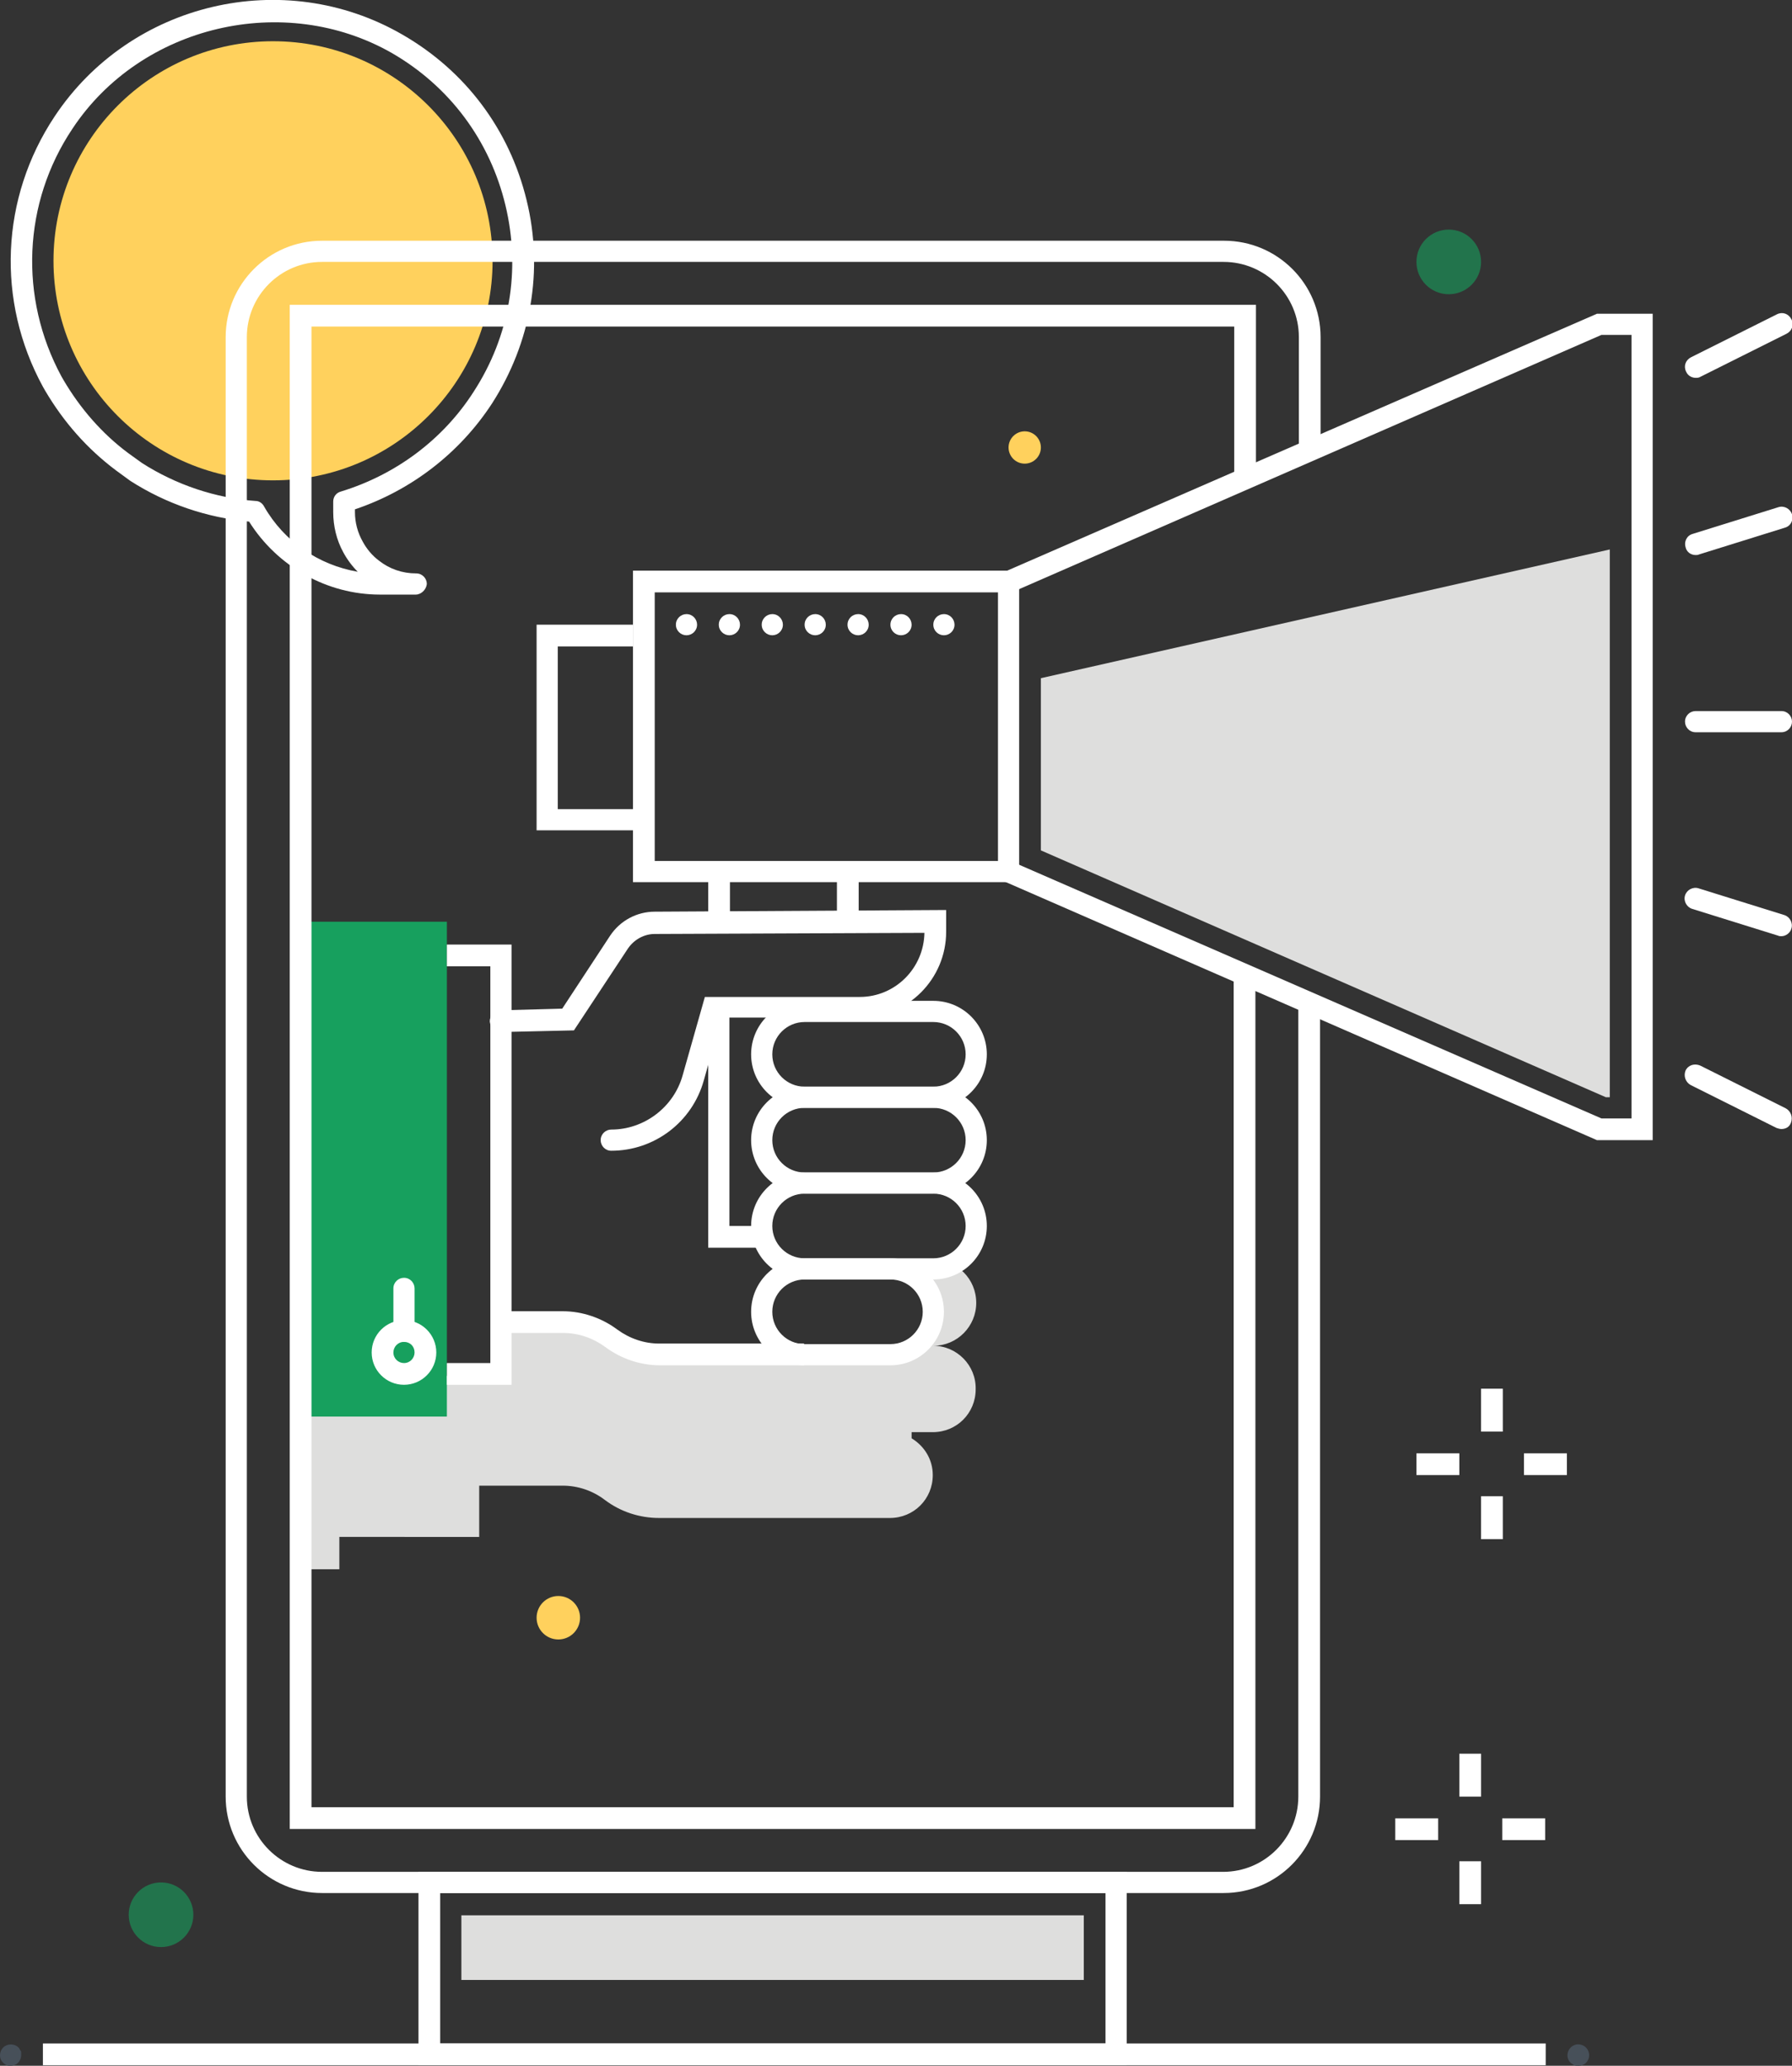
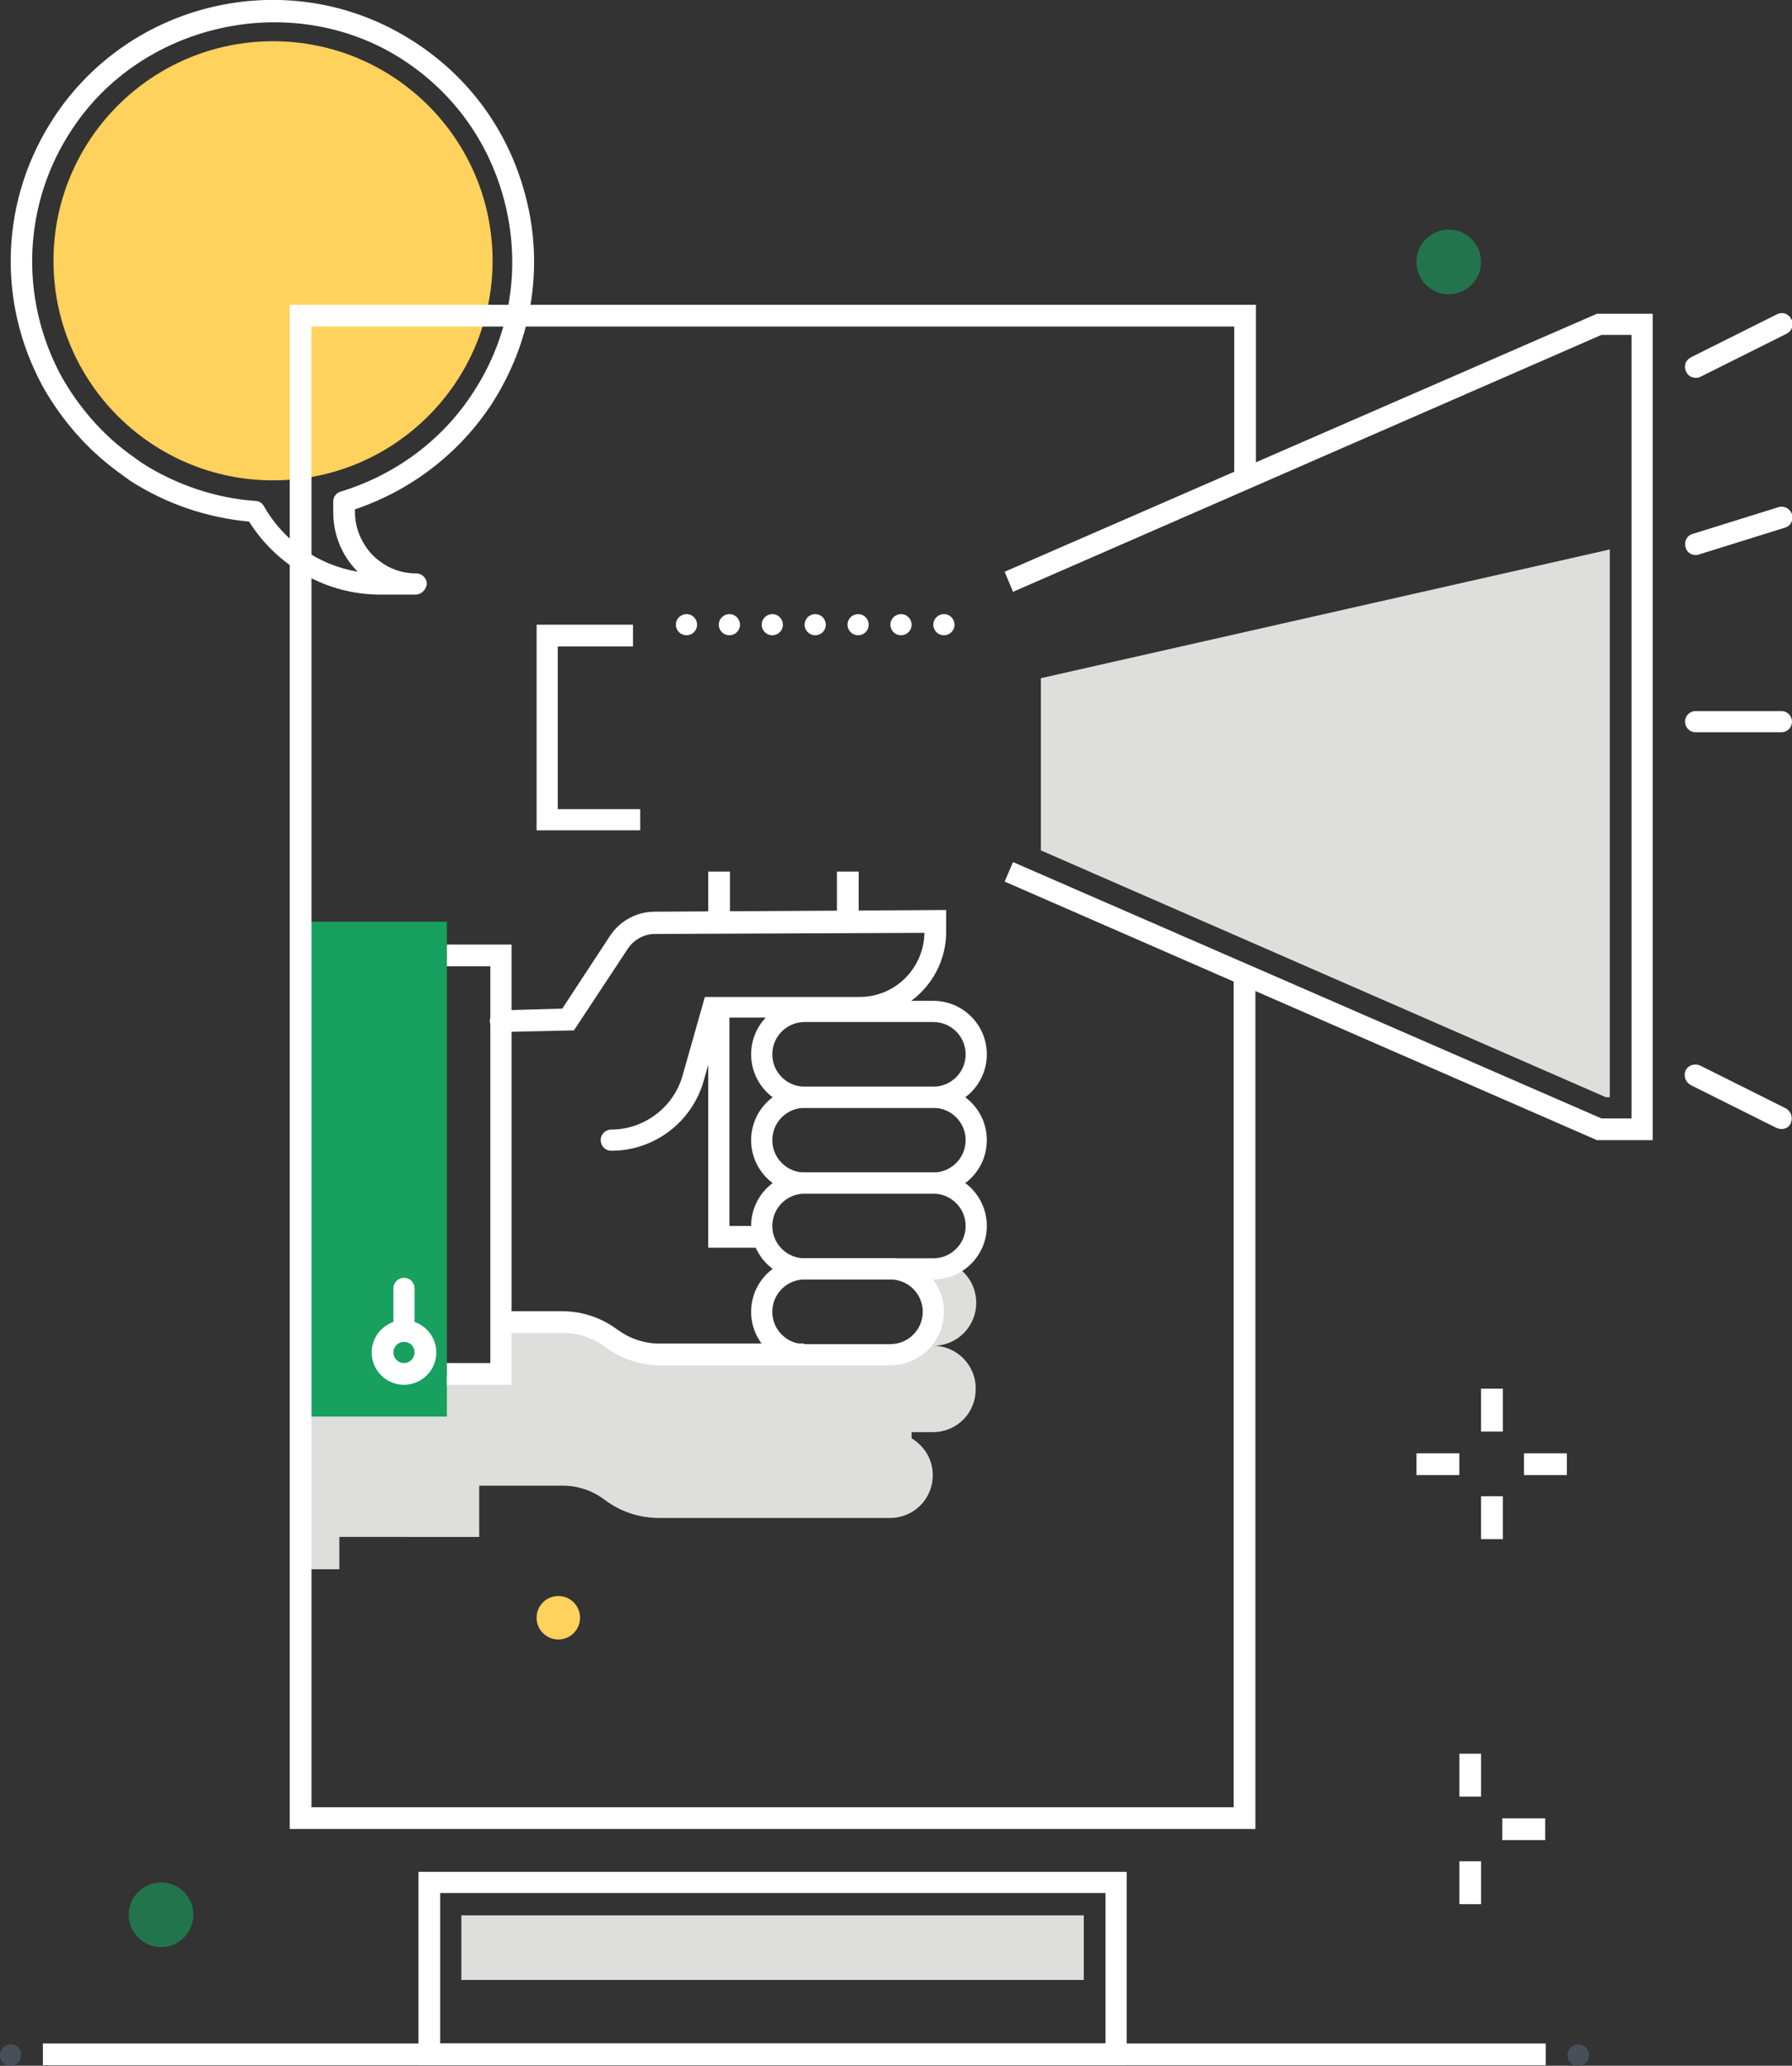
<svg xmlns="http://www.w3.org/2000/svg" version="1.1" id="katman_1" x="0px" y="0px" viewBox="0 0 321.6 370.7" style="enable-background:new 0 0 321.6 370.7;" xml:space="preserve">
  <rect x="0" y="0" width="321.6" height="370.7" fill="#333333" stroke="none" />
  <style type="text/css">
	.st0{fill:#F7F7F7;}
	.st1{opacity:0.6;}
	.st2{fill:none;stroke:#E2E2E2;stroke-width:2;stroke-miterlimit:10;}
	.st3{opacity:0.57;}
	.st4{fill:none;stroke:#E2E2E2;stroke-width:2;stroke-linecap:round;stroke-miterlimit:10;}
	.st5{fill:#E2E2E2;}
	.st6{fill:none;stroke:#EFEFEF;stroke-width:1.514;stroke-miterlimit:10;}
	.st7{fill:#FFD15D;}
	.st8{fill:#DEDEDD;}
	.st9{fill:#17A05E;}
	.st10{fill:#FFFFFF;}
	.st11{fill:#475059;}
	.st12{fill:#48515A;}
	.st13{fill:#C5D8DE;}
</style>
  <g>
    <g>
      <g>
        <g>
          <circle class="st7" cx="49" cy="46.8" r="39.4" />
        </g>
      </g>
      <g>
        <g>
          <g>
            <g>
              <g>
                <path class="st8" d="M167.5,241.5L167.5,241.5L167.5,241.5c4.3,0,7.7-3.5,7.7-7.7c0-4.3-3.4-7.7-7.7-7.7h-7.6         c4.2,0,7.6,3.5,7.6,7.7c0,4.3-3.4,7.7-7.7,7.7h-15.4c-4.3,0-7.7-3.4-7.7-7.7c0,0,0,0,0,0c0,1.6,0.5,5.5,1.4,9.6h-19.6         c-3.5,0-7-1-9.7-3.1c-2.2-1.7-4.9-2.6-7.7-2.6H89.6v9.2H60.9v5.8h-7v28.9h7v-5.8H86v-9.2H101c2.7,0,5.4,0.9,7.6,2.6         c2.8,2.1,6.2,3.2,9.7,3.2h39.6c0,0,0,0,0,0h1.8c4.3,0,7.7-3.4,7.7-7.7c0-2.8-1.5-5.2-3.8-6.6v-1.1h3.8c4.3,0,7.7-3.4,7.7-7.7         C175.2,245,171.7,241.5,167.5,241.5z" />
              </g>
            </g>
          </g>
          <g>
            <g>
              <g>
                <rect x="53.9" y="165.4" class="st9" width="26.3" height="88.8" />
              </g>
            </g>
          </g>
          <g>
            <g>
-               <path class="st10" d="M233,177.7v144.7c0,7.4-6,13.5-13.5,13.5H57.8c-7.4,0-13.5-6-13.5-13.5V60.5c0-7.4,6-13.5,13.5-13.5        h161.8c7.4,0,13.5,6,13.5,13.5v22.1c1-0.9,2.3-1.6,3.9-2V60.5c0-9.6-7.8-17.3-17.3-17.3H57.8c-9.6,0-17.3,7.8-17.3,17.3v261.9        c0,9.6,7.8,17.3,17.3,17.3h161.8c9.6,0,17.3-7.8,17.3-17.3V179.7C235.3,179.4,234.1,178.7,233,177.7z" />
-             </g>
+               </g>
          </g>
          <g>
            <g>
              <path class="st10" d="M221.5,324.3H55.9V58.6h165.6v28.4c1-0.9,2.3-1.6,3.9-2V54.7H52v273.5h173.3V175.9        c-1.5-0.4-2.8-1.1-3.9-2V324.3z" />
            </g>
          </g>
          <g>
            <g>
-               <path class="st10" d="M202.2,370.6H75.1v-34.7h127.1V370.6z M79,366.7h119.4v-27H79V366.7z" />
+               <path class="st10" d="M202.2,370.6H75.1v-34.7h127.1z M79,366.7h119.4v-27H79V366.7z" />
            </g>
          </g>
          <g>
            <g>
              <rect x="7.7" y="366.7" class="st10" width="269.7" height="3.9" />
            </g>
          </g>
          <g>
            <g>
              <g>
                <g>
                  <circle class="st7" cx="100.2" cy="290.3" r="3.9" />
                </g>
              </g>
              <g>
                <g>
                  <g>
                    <g>
                      <g>
                        <polygon class="st10" points="91.8,248.5 80.2,248.5 80.2,244.6 88,244.6 88,173.4 80.2,173.4 80.2,169.5 91.8,169.5                         " />
                      </g>
                    </g>
                    <g>
                      <g>
                        <g>
                          <path class="st10" d="M72.5,240.8c-1.1,0-1.9-0.9-1.9-1.9v-7.7c0-1.1,0.9-1.9,1.9-1.9c1.1,0,1.9,0.9,1.9,1.9v7.7              C74.4,239.9,73.6,240.8,72.5,240.8z" />
                        </g>
                      </g>
                      <g>
                        <g>
                          <path class="st10" d="M72.5,248.5c-3.2,0-5.8-2.6-5.8-5.8c0-3.2,2.6-5.8,5.8-5.8c3.2,0,5.8,2.6,5.8,5.8              C78.3,245.9,75.7,248.5,72.5,248.5z M72.5,240.8c-1.1,0-1.9,0.9-1.9,1.9c0,1.1,0.9,1.9,1.9,1.9c1.1,0,1.9-0.9,1.9-1.9              C74.4,241.6,73.6,240.8,72.5,240.8z" />
                        </g>
                      </g>
                    </g>
                  </g>
                  <g>
                    <g>
                      <path class="st10" d="M109.7,206.5c-1.1,0-1.9-0.9-1.9-1.9c0-1.1,0.9-1.9,1.9-1.9c5.9,0,11.2-4,12.8-9.7l4-14.1h27.8            c6.4,0,11.5-5.2,11.6-11.5l-48.4,0.2c-1.9,0-3.7,1-4.8,2.6l-9.7,14.7l-13.1,0.3c-1.1,0-1.9-0.8-2-1.9c0-1.1,0.8-1.9,1.9-2            l11.1-0.3l8.6-13.1c1.8-2.7,4.8-4.3,8-4.3l52.3-0.3v3.9c0,8.5-6.9,15.4-15.4,15.4h-24.9l-3.2,11.3            C124.2,201.4,117.4,206.5,109.7,206.5z" />
                    </g>
                  </g>
                  <g>
                    <g>
                      <path class="st10" d="M159.8,245h-15.4c-5.3,0-9.6-4.3-9.6-9.6c0-5.3,4.3-9.6,9.6-9.6h15.4c5.3,0,9.6,4.3,9.6,9.6            C169.4,240.7,165.1,245,159.8,245z M144.4,229.6c-3.2,0-5.8,2.6-5.8,5.8c0,3.2,2.6,5.8,5.8,5.8h15.4            c3.2,0,5.8-2.6,5.8-5.8c0-3.2-2.6-5.8-5.8-5.8H144.4z" />
                    </g>
                  </g>
                  <g>
                    <g>
                      <path class="st10" d="M167.5,229.6h-23.1c-5.3,0-9.6-4.3-9.6-9.6c0-5.3,4.3-9.6,9.6-9.6h23.1c5.3,0,9.6,4.3,9.6,9.6            C177.1,225.3,172.8,229.6,167.5,229.6z M144.4,214.2c-3.2,0-5.8,2.6-5.8,5.8s2.6,5.8,5.8,5.8h23.1c3.2,0,5.8-2.6,5.8-5.8            s-2.6-5.8-5.8-5.8H144.4z" />
                    </g>
                  </g>
                  <g>
                    <g>
                      <path class="st10" d="M167.5,214.2h-23.1c-5.3,0-9.6-4.3-9.6-9.6c0-5.3,4.3-9.6,9.6-9.6h23.1c5.3,0,9.6,4.3,9.6,9.6            C177.1,209.9,172.8,214.2,167.5,214.2z M144.4,198.8c-3.2,0-5.8,2.6-5.8,5.8s2.6,5.8,5.8,5.8h23.1c3.2,0,5.8-2.6,5.8-5.8            s-2.6-5.8-5.8-5.8H144.4z" />
                    </g>
                  </g>
                  <g>
                    <g>
                      <path class="st10" d="M167.5,198.8h-23.1c-5.3,0-9.6-4.3-9.6-9.6c0-5.3,4.3-9.6,9.6-9.6h23.1c5.3,0,9.6,4.3,9.6,9.6            C177.1,194.5,172.8,198.8,167.5,198.8z M144.4,183.4c-3.2,0-5.8,2.6-5.8,5.8c0,3.2,2.6,5.8,5.8,5.8h23.1            c3.2,0,5.8-2.6,5.8-5.8c0-3.2-2.6-5.8-5.8-5.8H144.4z" />
                    </g>
                  </g>
                  <g>
                    <g>
                      <path class="st10" d="M144.4,245h-26c-3.5,0-7-1.2-9.8-3.3c-2.2-1.6-4.8-2.5-7.5-2.5H88.6v-3.9H101c3.5,0,7,1.2,9.8,3.3            c2.2,1.6,4.8,2.5,7.5,2.5h26V245z" />
                    </g>
                  </g>
                </g>
                <g>
                  <g>
-                     <path class="st10" d="M182.9,158.3h-69.3v-55.9h69.3V158.3z M117.5,154.5h61.6v-48.2h-61.6V154.5z" />
-                   </g>
+                     </g>
                </g>
                <g>
                  <g>
                    <polygon class="st10" points="296.6,204.6 286.6,204.6 180.3,158.2 181.8,154.7 287.4,200.7 292.8,200.7 292.8,60.1            287.4,60.1 181.8,106.2 180.3,102.6 286.6,56.3 296.6,56.3          " />
                  </g>
                </g>
                <g>
                  <g>
                    <path class="st10" d="M167.5,112.1c0-1.1,0.9-1.9,1.9-1.9l0,0c1.1,0,1.9,0.9,1.9,1.9l0,0c0,1.1-0.9,1.9-1.9,1.9l0,0           C168.4,114,167.5,113.2,167.5,112.1z M159.8,112.1c0-1.1,0.9-1.9,1.9-1.9l0,0c1.1,0,1.9,0.9,1.9,1.9l0,0           c0,1.1-0.9,1.9-1.9,1.9l0,0C160.7,114,159.8,113.2,159.8,112.1z M152.1,112.1c0-1.1,0.9-1.9,1.9-1.9l0,0           c1.1,0,1.9,0.9,1.9,1.9l0,0c0,1.1-0.9,1.9-1.9,1.9l0,0C153,114,152.1,113.2,152.1,112.1z M144.4,112.1           c0-1.1,0.9-1.9,1.9-1.9l0,0c1.1,0,1.9,0.9,1.9,1.9l0,0c0,1.1-0.9,1.9-1.9,1.9l0,0C145.3,114,144.4,113.2,144.4,112.1z            M136.7,112.1c0-1.1,0.9-1.9,1.9-1.9l0,0c1.1,0,1.9,0.9,1.9,1.9l0,0c0,1.1-0.9,1.9-1.9,1.9l0,0           C137.6,114,136.7,113.2,136.7,112.1z M129,112.1c0-1.1,0.9-1.9,1.9-1.9l0,0c1.1,0,1.9,0.9,1.9,1.9l0,0           c0,1.1-0.9,1.9-1.9,1.9l0,0C129.9,114,129,113.2,129,112.1z M121.3,112.1c0-1.1,0.9-1.9,1.9-1.9l0,0c1.1,0,1.9,0.9,1.9,1.9           l0,0c0,1.1-0.9,1.9-1.9,1.9l0,0C122.2,114,121.3,113.2,121.3,112.1z" />
                  </g>
                </g>
                <g>
                  <g>
                    <rect x="127.1" y="156.4" class="st10" width="3.9" height="9.6" />
                  </g>
                </g>
                <g>
                  <g>
                    <polygon class="st10" points="136.7,223.9 127.1,223.9 127.1,181.5 130.9,181.5 130.9,220 136.7,220          " />
                  </g>
                </g>
                <g>
                  <g>
                    <rect x="150.2" y="156.4" class="st10" width="3.9" height="7.7" />
                  </g>
                </g>
                <g>
                  <g>
                    <polygon class="st10" points="114.9,149 96.3,149 96.3,112.1 113.6,112.1 113.6,116 100.1,116 100.1,145.2 114.9,145.2                     " />
                  </g>
                </g>
                <g>
                  <g>
                    <g>
                      <path class="st8" d="M288.2,196.9h0.7V98.6l-102.1,23.1v30.9L288.2,196.9z" />
                    </g>
                  </g>
                </g>
                <g>
                  <g>
                    <path class="st10" d="M304.3,67.8c-0.7,0-1.4-0.4-1.7-1.1c-0.5-1-0.1-2.1,0.9-2.6l15.4-7.7c1-0.5,2.1-0.1,2.6,0.9           c0.5,1,0.1,2.1-0.9,2.6l-15.4,7.7C304.9,67.8,304.6,67.8,304.3,67.8z" />
                  </g>
                </g>
                <g>
                  <g>
                    <path class="st10" d="M319.7,202.6c-0.3,0-0.6-0.1-0.9-0.2l-15.4-7.7c-0.9-0.5-1.3-1.6-0.9-2.6c0.5-1,1.6-1.3,2.6-0.9           l15.4,7.7c0.9,0.5,1.3,1.6,0.9,2.6C321.1,202.3,320.4,202.6,319.7,202.6z" />
                  </g>
                </g>
                <g>
                  <g>
                    <path class="st10" d="M319.7,131.4h-15.4c-1.1,0-1.9-0.9-1.9-1.9c0-1.1,0.9-1.9,1.9-1.9h15.4c1.1,0,1.9,0.9,1.9,1.9           C321.6,130.5,320.8,131.4,319.7,131.4z" />
                  </g>
                </g>
                <g>
                  <g>
                    <path class="st10" d="M304.3,99.6c-0.8,0-1.6-0.5-1.8-1.4c-0.3-1,0.2-2.1,1.3-2.4l15.4-4.8c1-0.3,2.1,0.3,2.4,1.3           c0.3,1-0.2,2.1-1.3,2.4l-15.4,4.8C304.7,99.6,304.5,99.6,304.3,99.6z" />
                  </g>
                </g>
                <g>
                  <g>
-                     <path class="st10" d="M319.7,168c-0.2,0-0.4,0-0.6-0.1l-15.4-4.8c-1-0.3-1.6-1.4-1.3-2.4c0.3-1,1.4-1.6,2.4-1.3l15.4,4.8           c1,0.3,1.6,1.4,1.3,2.4C321.3,167.4,320.5,168,319.7,168z" />
-                   </g>
-                 </g>
-               </g>
-               <g>
-                 <g>
-                   <circle class="st7" cx="183.9" cy="80.3" r="2.9" />
-                 </g>
+                     </g>
+                 </g>
+               </g>
+               <g>
+                 <g>
+                   </g>
              </g>
              <g class="st1">
                <g>
                  <circle class="st9" cx="260" cy="47" r="5.8" />
                </g>
              </g>
            </g>
          </g>
          <g>
            <g>
              <g>
                <g>
                  <rect x="265.8" y="249.2" class="st10" width="3.9" height="7.7" />
                </g>
              </g>
              <g>
                <g>
                  <rect x="265.8" y="268.5" class="st10" width="3.9" height="7.7" />
                </g>
              </g>
            </g>
            <g>
              <g>
                <g>
                  <rect x="273.5" y="260.8" class="st10" width="7.7" height="3.9" />
                </g>
              </g>
              <g>
                <g>
                  <rect x="254.2" y="260.8" class="st10" width="7.7" height="3.9" />
                </g>
              </g>
            </g>
          </g>
          <g>
            <g>
              <g>
                <g>
                  <rect x="261.9" y="314.7" class="st10" width="3.9" height="7.7" />
                </g>
              </g>
              <g>
                <g>
                  <rect x="261.9" y="334" class="st10" width="3.9" height="7.7" />
                </g>
              </g>
            </g>
            <g>
              <g>
                <g>
                  <rect x="269.6" y="326.3" class="st10" width="7.7" height="3.9" />
                </g>
              </g>
              <g>
                <g>
-                   <rect x="250.4" y="326.3" class="st10" width="7.7" height="3.9" />
-                 </g>
+                   </g>
              </g>
            </g>
          </g>
          <g class="st1">
            <g>
              <circle class="st9" cx="28.9" cy="343.6" r="5.8" />
            </g>
          </g>
          <g>
            <g>
              <g>
                <g>
                  <g>
                    <path class="st10" d="M74.6,106.7h-6.4c-9.5,0-18.4-5-23.5-13.1c-7.6-0.7-14.9-3.2-21.3-7.3l-2.6-1.9           c-5.2-3.9-9.4-8.7-12.7-14.3l-0.4-0.7c0,0,0,0,0,0C-0.7,54,0.1,35.5,9.8,20.9C23.4,0.4,50.9-6.1,72.2,6.2           c11.3,6.5,19.2,17,22.3,29.7c3.1,12.6,0.8,25.6-6.2,36.5c-5.8,8.9-14.5,15.6-24.6,19v0.5c0,1.9,0.5,3.7,1.4,5.3           c0.7,1.3,1.7,2.5,2.9,3.4c1.9,1.5,4.2,2.3,6.7,2.3c1.1,0,1.9,0.9,1.9,1.9C76.5,105.8,75.6,106.7,74.6,106.7z M11,67.5           l0.4,0.7c3,5.1,6.9,9.6,11.6,13.1l2.5,1.8c6.1,3.9,13.2,6.3,20.4,6.8c0.6,0,1.2,0.4,1.5,1c3.6,6.3,9.8,10.5,16.8,11.7           c-1-1-1.9-2.2-2.6-3.5c-1.2-2.2-1.8-4.7-1.8-7.2V90c0-0.9,0.6-1.6,1.4-1.8C71,85.2,79.5,78.9,85,70.3           c6.5-10,8.5-21.9,5.7-33.5C87.9,25.2,80.7,15.5,70.3,9.5C51-1.5,25.3,4.5,13,23.1C4.1,36.4,3.4,53.4,11,67.5z" />
                  </g>
                </g>
              </g>
            </g>
          </g>
          <g>
            <g>
              <rect x="82.8" y="343.7" class="st8" width="111.7" height="11.6" />
            </g>
          </g>
        </g>
        <g>
          <g>
            <path class="st11" d="M1.9,370.7c-0.3,0-0.5,0-0.7-0.1c-0.3-0.1-0.4-0.3-0.6-0.4c-0.4-0.4-0.6-0.8-0.6-1.4c0-0.5,0.2-1,0.6-1.4       c0.7-0.7,2-0.7,2.7,0c0.1,0.1,0.2,0.2,0.2,0.3c0.1,0.1,0.1,0.2,0.2,0.3c0.1,0.1,0.1,0.2,0.1,0.4c0,0.1,0,0.3,0,0.4       c0,0.5-0.2,1-0.6,1.4C2.9,370.5,2.4,370.7,1.9,370.7z" />
          </g>
        </g>
        <g>
          <g>
            <path class="st11" d="M283.3,370.7c-0.3,0-0.5,0-0.8-0.1c-0.2-0.1-0.4-0.3-0.6-0.4c-0.4-0.4-0.6-0.8-0.6-1.4       c0-0.5,0.2-1,0.6-1.4c0.2-0.2,0.4-0.3,0.6-0.4c0.7-0.3,1.6-0.1,2.1,0.4c0.4,0.4,0.6,0.9,0.6,1.4c0,0.5-0.2,1-0.6,1.4       C284.3,370.5,283.8,370.7,283.3,370.7z" />
          </g>
        </g>
      </g>
    </g>
  </g>
</svg>